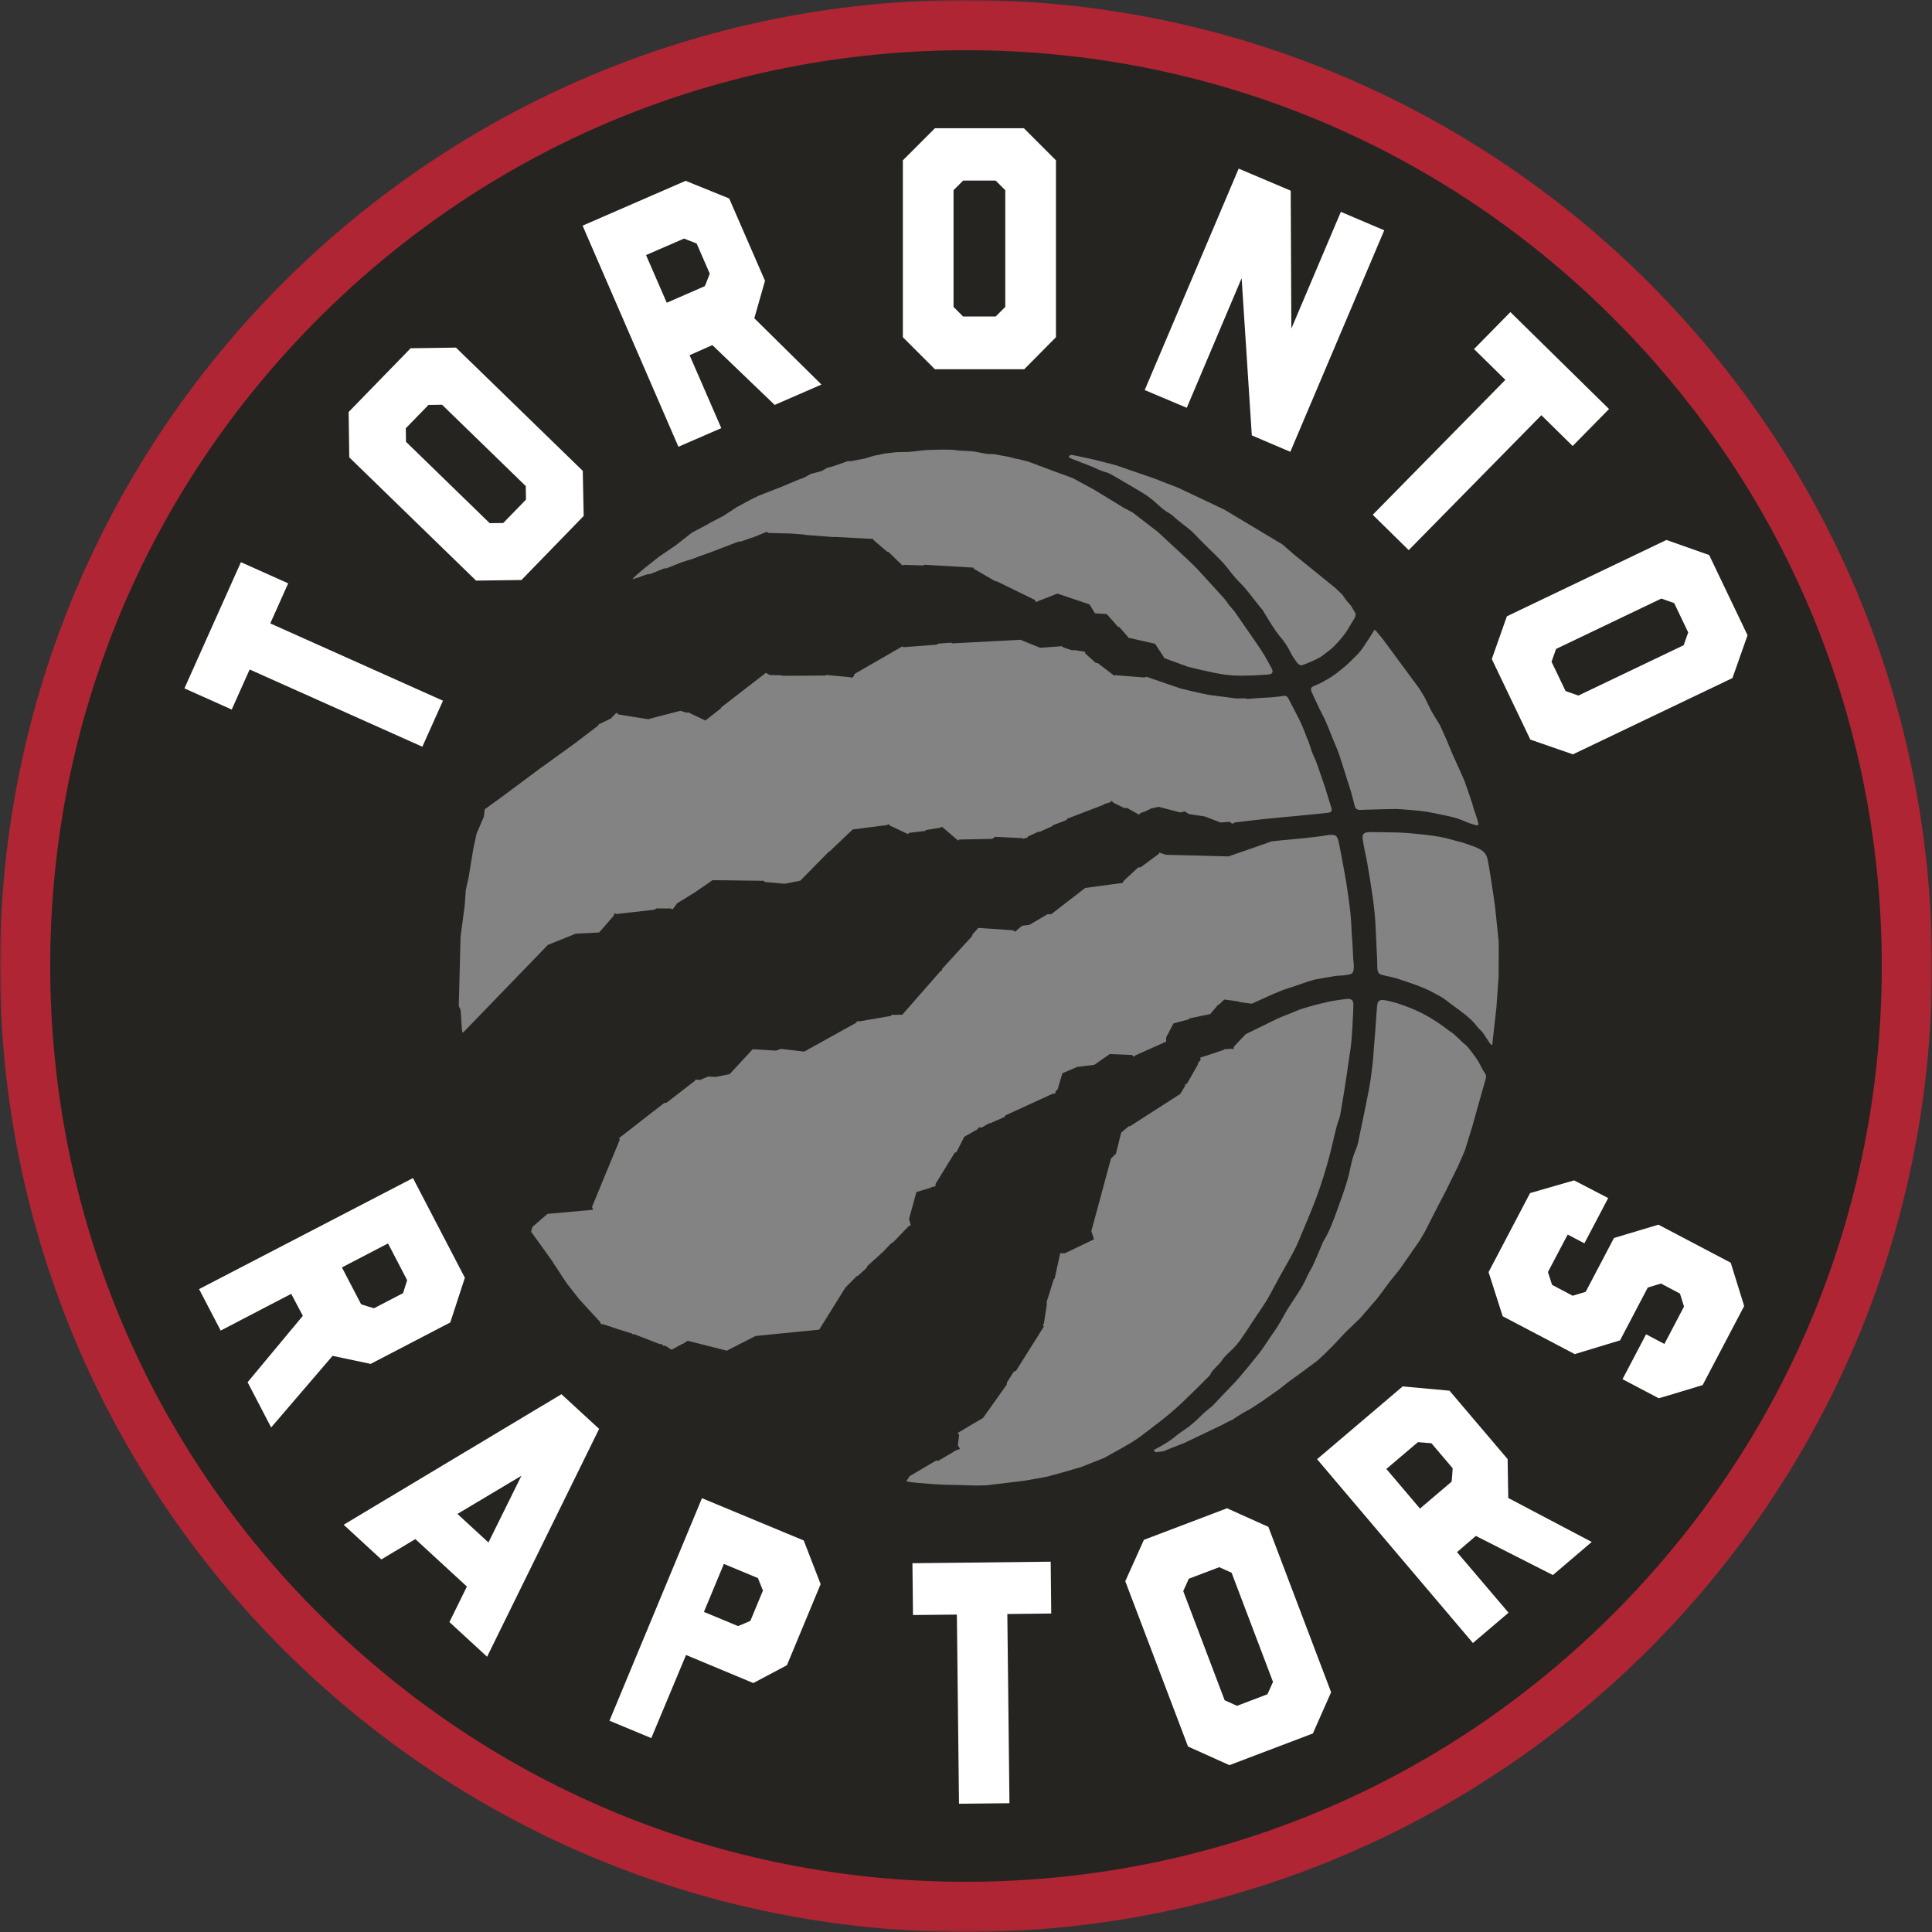
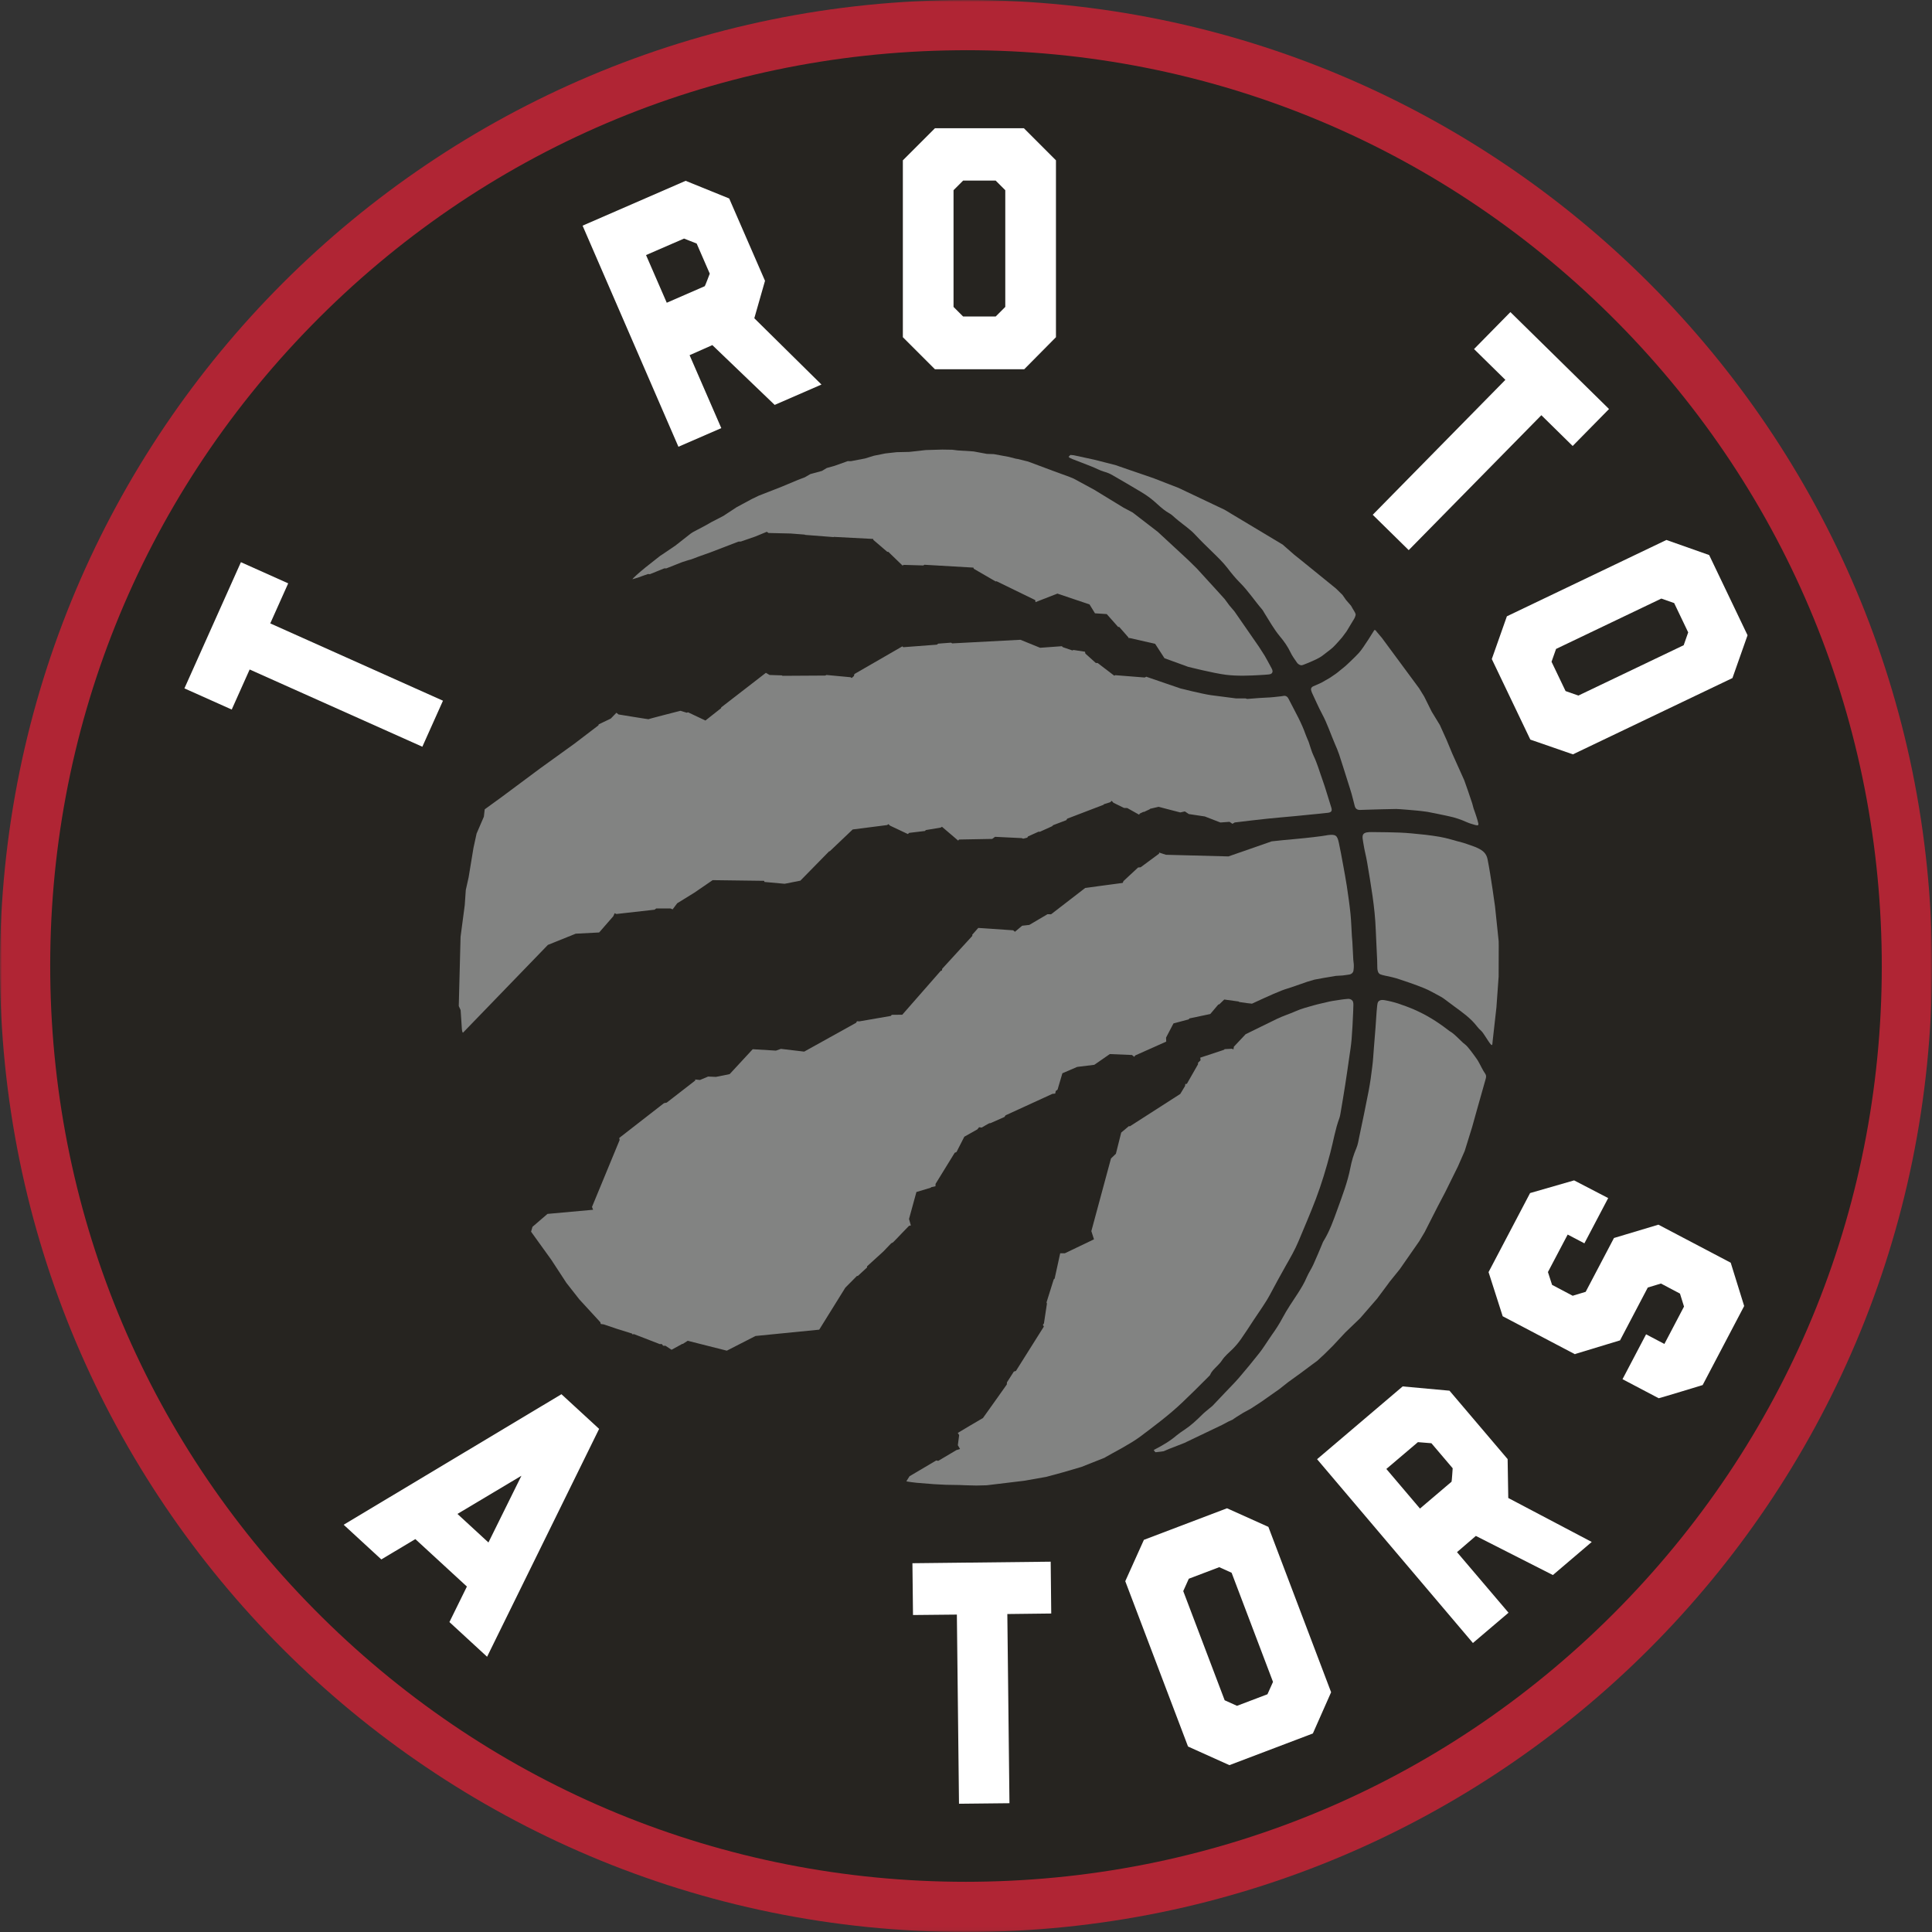
<svg xmlns="http://www.w3.org/2000/svg" xmlns:xlink="http://www.w3.org/1999/xlink" width="500px" height="500px" viewBox="0 0 500 500" version="1.1">
  <rect x="0" y="0" width="500" height="500" fill="#333333" stroke="none" />
  <title>TOR</title>
  <desc>Created with Sketch.</desc>
  <defs>
    <polygon id="path-1" points="0 499.948 500 499.948 500 0 0 0" />
  </defs>
  <g id="NBA" stroke="none" stroke-width="1" fill="none" fill-rule="evenodd">
    <g id="TOR">
      <g id="TRaptors_pms">
        <g id="Group-3">
          <mask id="mask-2" fill="white">
            <use xlink:href="#path-1" />
          </mask>
          <g id="Clip-2" />
          <path d="M500,249.999 C500,388.079 388.069,500 249.999,500 C111.92,500 0,388.079 0,249.999 C0,111.929 111.92,0 249.999,0 C388.069,0 500,111.929 500,249.999" id="Fill-1" fill="#B02534" mask="url(#mask-2)" />
        </g>
        <path d="M249.949,487.008 C187.194,487.008 128.036,462.702 83.387,418.567 C38.693,374.396 13.707,315.456 13.008,252.618 C12.31,189.323 36.298,129.533 80.569,84.275 C124.837,39.025 184.076,13.714 247.373,13.016 C248.263,13.008 249.161,12.993 250.049,12.993 C312.805,12.993 371.953,37.304 416.614,81.442 C461.307,125.61 486.293,184.543 486.991,247.38 C487.688,310.685 463.693,370.473 419.43,415.733 C375.163,460.991 315.923,486.293 252.609,486.991 C251.728,487 250.832,487.008 249.949,487.008" id="Fill-4" fill="#262420" />
        <path d="M249.259,46.737 L246.774,49.224 L246.774,79.429 L249.259,81.913 L257.681,81.913 L260.165,79.429 L260.165,49.224 L257.681,46.737 L249.259,46.737 L249.259,46.737 Z M273.281,87.266 L265.069,95.562 L241.961,95.562 L233.658,87.266 L233.658,41.493 L241.961,33.19 L264.987,33.19 L273.281,41.493 L273.281,87.266 L273.281,87.266 Z" id="Fill-5" fill="#FFFFFF" />
        <path d="M433.271,156.073 L429.955,154.91 L402.707,167.943 L401.536,171.26 L405.168,178.848 L408.483,180.011 L435.74,166.98 L436.903,163.662 L433.271,156.073 L433.271,156.073 Z M407.071,195.224 L396.049,191.408 L386.076,170.562 L389.981,159.497 L431.267,139.742 L442.331,143.647 L452.264,164.402 L448.357,175.482 L407.071,195.224 L407.071,195.224 Z" id="Fill-6" fill="#FFFFFF" />
-         <path d="M105.021,110.832 L105.071,114.338 L126.734,135.401 L130.24,135.352 L136.117,129.309 L136.067,125.801 L114.407,104.747 L110.898,104.798 L105.021,110.832 L105.021,110.832 Z M150.821,121.862 L151.054,133.532 L134.954,150.105 L123.208,150.264 L90.392,118.362 L90.225,106.626 L106.277,90.128 L118.004,89.961 L150.821,121.862 L150.821,121.862 Z" id="Fill-7" fill="#FFFFFF" />
-         <polyline id="Fill-8" fill="#FFFFFF" points="358.238 59.603 333.933 116.933 323.969 112.676 321.333 71.999 307.136 105.536 296.247 100.949 320.569 43.639 334.034 49.347 334.201 85.039 347.01 54.826 358.238 59.603" />
        <path d="M172.556,78.349 L182.39,74.067 C182.474,74.035 183.686,70.819 183.686,70.819 L180.297,63.03 L177.03,61.741 L167.194,66.012 L172.556,78.349 L172.556,78.349 Z M197.984,72.672 L195.215,82.363 L212.595,99.52 L200.485,104.789 L184.352,89.312 L178.465,91.922 L186.671,110.798 L175.575,115.619 L150.771,58.401 L177.444,46.796 L188.715,51.367 L197.984,72.672 L197.984,72.672 Z" id="Fill-9" fill="#FFFFFF" />
        <polyline id="Fill-10" fill="#FFFFFF" points="407.003 115.42 398.902 107.458 364.574 142.374 355.262 133.225 389.59 98.306 381.479 90.335 390.888 80.766 416.415 105.853 407.003 115.42" />
        <polyline id="Fill-11" fill="#FFFFFF" points="74.584 150.97 69.944 161.336 114.64 181.343 109.303 193.253 64.609 173.263 59.97 183.629 47.727 178.151 62.349 145.493 74.584 150.97" />
        <path d="M416.198,310.061 L410.038,321.773 L405.716,319.505 L404.503,321.798 L400.604,329.205 L401.675,332.522 L407.794,335.755 L407.022,335.331 L410.371,334.325 L417.694,320.393 L429.19,316.944 L447.907,326.786 L451.391,337.998 L440.644,358.455 C440.644,358.455 429.347,361.903 429.273,361.863 L419.905,356.934 L426.005,345.32 L430.744,347.815 L435.822,338.139 L434.776,334.781 L429.854,332.18 L426.446,333.21 L419.265,346.885 L407.662,350.409 L407.62,350.484 L388.893,340.642 L385.237,329.221 L395.984,308.765 L407.379,305.483 L416.198,310.061" id="Fill-12" fill="#FFFFFF" />
-         <path d="M88.489,328.008 L93.443,337.516 C93.486,337.6 96.785,338.58 96.785,338.58 L104.314,334.659 L105.37,331.315 L100.416,321.798 L88.489,328.008 L88.489,328.008 Z M95.92,352.977 L86.069,350.891 L70.171,369.427 L64.077,357.716 L78.373,340.533 L75.365,334.848 L57.112,344.35 L51.518,333.618 L106.874,304.884 L120.307,330.684 L116.534,342.245 L95.92,352.977 L95.92,352.977 Z" id="Fill-13" fill="#FFFFFF" />
-         <path d="M182.175,417.161 L190.984,420.819 C191.059,420.853 194.194,419.48 194.194,419.48 L197.451,411.634 L196.145,408.402 L187.336,404.744 L182.175,417.161 L182.175,417.161 Z M177.545,428.308 L168.557,449.819 L157.728,445.322 L181.667,387.728 L208.007,398.675 L212.38,409.971 L203.66,430.952 L194.958,435.574 L177.545,428.308 L177.545,428.308 Z" id="Fill-14" fill="#FFFFFF" />
        <polyline id="Fill-15" fill="#FFFFFF" points="272.059 417.576 260.696 417.71 261.247 466.669 248.188 466.808 247.637 417.853 236.284 417.967 236.135 404.561 271.918 404.163 272.059 417.576" />
        <path d="M307.66,408.575 L306.223,411.776 L316.944,440.028 L320.136,441.466 L328.016,438.473 L329.453,435.275 L318.738,407.029 L315.54,405.583 L307.66,408.575 L307.66,408.575 Z M344.491,437.951 L339.769,448.622 L318.167,456.819 L307.46,451.997 L291.219,409.214 L296.04,398.51 L317.551,390.339 L328.256,395.152 L344.491,437.951 L344.491,437.951 Z" id="Fill-16" fill="#FFFFFF" />
        <path d="M367.49,390.414 L375.66,383.464 C375.727,383.407 375.951,379.983 375.951,379.983 L370.448,373.508 L366.957,373.226 L358.787,380.164 L367.49,390.414 L367.49,390.414 Z M390.173,377.614 L390.339,387.678 L411.941,399.058 L401.885,407.62 L381.952,397.495 L377.072,401.694 L390.405,417.37 L381.188,425.207 L340.859,377.639 L363.01,358.804 L375.129,359.909 L390.173,377.614 L390.173,377.614 Z" id="Fill-17" fill="#FFFFFF" />
        <path d="M126.408,399.191 L134.945,381.92 L118.387,391.803 L126.408,399.191 L126.408,399.191 Z M126.059,428.766 L116.311,419.789 L120.832,410.596 L107.49,398.318 L98.688,403.579 L88.938,394.602 L145.302,360.822 L155.052,369.792 L126.059,428.766 L126.059,428.766 Z" id="Fill-18" fill="#FFFFFF" />
        <path d="M298.583,375.26 C298.791,375.517 298.941,375.841 299.074,375.835 C299.772,375.794 301.16,375.577 301.16,375.577 L302.556,374.978 L306.48,373.449 C306.48,373.449 316.272,368.786 316.304,368.753 C316.345,368.72 318.026,367.839 318.026,367.839 L318.914,367.448 L319.97,366.733 L321.707,365.651 L323.777,364.515 L326.437,362.776 L331.058,359.526 L333.319,357.741 L336.569,355.388 L339.529,353.186 L340.925,352.161 L342.878,350.342 L344.916,348.322 L348.181,344.824 L351.997,341.157 L356.402,336.079 L358.812,332.845 L359.661,331.689 L362.246,328.49 L367.298,321.234 L368.71,318.857 L372.109,312.174 L374.023,308.533 L377.299,301.9 L379.068,297.868 L380.987,291.684 C380.987,291.684 383.258,283.521 384.487,279.249 C384.628,278.759 384.687,278.318 384.371,277.879 C383.673,276.897 383.157,275.652 382.501,274.545 C382.161,273.963 381.668,273.389 381.354,272.905 C381.03,272.434 380.173,271.354 379.84,270.963 C379.484,270.547 379.051,270.189 378.611,269.857 C377.556,268.866 376.634,267.879 375.744,267.23 C375.327,267.006 374.946,266.699 374.562,266.407 C371.811,264.295 369.019,262.593 365.886,261.23 C364.579,260.664 363.226,260.181 361.863,259.717 C360.898,259.391 359.377,259.018 358.372,258.852 C357.797,258.752 357.333,258.735 356.9,259.034 C356.469,259.326 356.451,259.99 356.377,260.639 C356.194,262.336 356.128,264.214 355.985,265.917 C355.828,267.688 355.703,269.457 355.561,271.228 C355.43,272.825 355.354,274.437 355.146,276.024 C354.898,278.128 354.606,280.231 354.207,282.318 C353.469,286.216 352.636,290.095 351.822,293.987 C351.597,295.05 351.446,296.164 351.023,297.161 C350.308,298.799 349.803,300.512 349.469,302.256 C348.753,305.947 347.4,309.421 346.143,312.921 C345.114,315.773 344.1,318.666 342.48,321.267 C342.361,321.432 342.304,321.641 342.23,321.823 C341.466,323.62 340.74,325.431 339.918,327.21 C339.403,328.364 338.664,329.419 338.173,330.576 C337.558,332.047 336.735,333.378 335.887,334.706 C334.524,336.801 333.095,338.854 331.923,341.067 C331.1,342.611 330.168,344.067 329.146,345.48 C328.881,345.845 328.647,346.219 328.398,346.585 C327.583,347.773 326.827,349.01 325.938,350.134 C324.226,352.312 322.456,354.456 320.652,356.56 C319.522,357.88 318.274,359.095 317.086,360.359 C316.005,361.498 314.925,362.645 313.834,363.79 C313.602,364.031 313.312,364.222 313.056,364.439 C312.405,364.996 311.716,365.512 311.118,366.118 C309.704,367.523 308.258,368.878 306.597,369.983 C305.882,370.457 305.159,370.938 304.509,371.478 C302.765,372.983 300.786,374.122 298.583,375.26" id="Fill-19" fill="#828382" />
        <path d="M386.109,270.456 C386.176,270.456 386.207,270.33 386.224,270.173 C386.266,269.832 386.317,269.242 386.317,269.242 L387.273,260.722 L387.845,252.734 L387.871,244.822 L387.854,243.582 L386.914,234.607 C386.914,234.607 385.818,226.518 384.977,222.362 C384.672,220.873 383.765,220.126 382.56,219.545 C382.168,219.353 381.728,219.137 381.295,219.013 C380.416,218.738 379.442,218.313 378.553,218.081 C376.533,217.575 374.613,216.91 372.559,216.561 C370.141,216.146 367.681,215.887 365.23,215.671 C363.226,215.488 361.205,215.414 359.187,215.389 C357.574,215.364 356.61,215.339 354.997,215.339 C354.132,215.339 353.219,215.372 352.828,215.894 C352.435,216.435 352.719,217.399 352.859,218.357 C353.161,220.318 353.501,221.298 353.825,223.242 C354.788,229.013 355.828,234.771 356.044,240.632 C356.145,243.259 356.301,245.893 356.409,248.52 C356.444,249.268 356.434,249.759 356.451,250.515 C356.469,250.964 356.568,251.463 356.776,251.786 C357.01,252.151 357.374,252.21 357.806,252.344 C358.306,252.502 358.787,252.55 359.286,252.667 C359.784,252.793 360.725,252.984 361.363,253.182 C363.7,253.939 366.184,254.772 368.445,255.692 C370.058,256.332 371.554,257.263 373.1,258.07 C373.285,258.171 373.449,258.286 373.615,258.411 C374.513,259.084 375.42,259.757 376.316,260.423 C378.429,261.978 380.614,263.489 382.244,265.626 C382.551,266.033 382.917,266.407 383.299,266.749 C383.938,267.313 385.01,269.334 385.783,270.248 C385.918,270.405 386.043,270.456 386.109,270.456" id="Fill-20" fill="#828382" />
        <path d="M326.045,174.709 C326.844,174.651 327.568,174.635 328.182,174.561 C328.641,174.502 329.072,174.485 329.28,174.011 C329.47,173.536 329.104,173.021 329.003,172.798 C328.831,172.407 327.293,169.688 327.293,169.688 L325.797,167.354 L319.48,158.235 L318.167,156.689 L316.944,155.035 L314.875,152.749 L309.754,147.14 L307.561,144.978 L299.639,137.647 L293.13,132.634 L290.796,131.396 L283.173,126.74 L277.838,123.85 L276.798,123.424 L272.459,121.837 L266.008,119.426 L265.502,119.31 L263.432,118.795 L262.875,118.704 L261.063,118.237 L257.222,117.53 L255.394,117.464 L251.97,116.832 L247.872,116.569 L246.444,116.392 L243.873,116.351 L239.577,116.475 L235.329,116.95 L232.047,117.024 L229.135,117.348 L226.153,117.947 L223.9,118.645 L220.226,119.351 L219.403,119.336 L215.978,120.557 L213.958,121.123 L212.721,121.871 L209.737,122.686 L208.298,123.516 L206.495,124.205 L202.064,126.059 L196.428,128.254 L194.575,129.144 L190.628,131.271 L187.201,133.523 L184.003,135.177 L182.839,135.851 L179.332,137.713 L178.767,138.08 L174.784,141.204 L171.485,143.44 L170.835,143.864 L167.095,146.814 L165.734,147.944 C165.734,147.944 163.729,149.665 163.672,149.907 L165.084,149.49 C165.084,149.49 167.653,148.543 167.703,148.56 C167.753,148.576 168.201,148.594 168.201,148.594 L171.91,147.096 L172.449,147.096 L176.504,145.493 C176.504,145.493 178.625,144.794 178.625,144.844 C178.625,144.894 180.786,144.046 180.786,144.046 L183.803,142.975 L191.093,140.172 L191.757,140.14 L195.497,138.844 L198.457,137.622 L198.872,137.936 C198.872,137.936 204.549,138.07 204.6,138.07 C204.616,138.07 208.249,138.352 208.249,138.352 L208.365,138.428 L215.721,139 L215.797,138.944 L225.97,139.475 L226.02,139.723 L229.628,142.818 L229.892,142.807 L233.568,146.358 L233.908,146.19 L238.97,146.341 L239.219,146.158 L251.928,146.898 L252.003,147.189 L257.664,150.472 L257.912,150.429 L267.911,155.3 L267.987,155.832 L273.657,153.623 L281.969,156.422 L283.38,158.725 L286.424,158.925 L289.357,162.24 L289.664,162.259 L292.024,164.951 L292.058,165.126 L292.391,165.126 L298.949,166.622 L301.366,170.346 L307.435,172.556 C307.435,172.556 313.935,174.212 317.267,174.635 C320.228,175.009 323.743,174.851 326.045,174.709" id="Fill-21" fill="#828382" />
        <path d="M382.609,213.186 C382.418,212.221 381.728,210.252 381.728,210.252 L381.354,209.204 L381.012,207.924 L379.932,204.724 L378.944,201.922 L375.826,194.983 L374.412,191.575 L372.635,187.635 L370.507,184.144 L368.588,180.278 L367.265,178.126 L366.716,177.385 L357.632,165.084 C357.632,165.084 356.751,164.045 356.309,163.523 C356.102,163.254 356.027,163.048 355.744,163.048 C355.72,163.048 355.703,163.056 355.678,163.056 C355.678,163.056 352.885,167.636 351.713,168.931 C350.551,170.213 348.214,172.358 348.214,172.358 C348.214,172.358 346.244,173.978 345.911,174.227 C345.579,174.485 344.076,175.474 344.076,175.474 L342.005,176.662 C342.005,176.662 340.434,177.394 340.177,177.485 C339.918,177.585 339.628,177.701 339.47,177.901 C339.311,178.109 339.253,178.267 339.319,178.616 C339.386,178.89 339.478,179.156 339.588,179.398 C340.425,181.16 341.189,182.954 342.104,184.667 C343.484,187.21 344.365,189.954 345.505,192.597 C345.886,193.468 346.269,194.359 346.568,195.256 C347.34,197.602 348.065,199.952 348.812,202.305 C349.136,203.345 349.485,204.385 349.786,205.431 C350.085,206.486 350.325,207.541 350.607,208.607 C350.792,209.304 351.257,209.621 351.964,209.612 C352.645,209.603 353.333,209.57 354.015,209.545 C356.451,209.479 358.878,209.394 361.313,209.364 C362.012,209.345 366.876,209.793 366.876,209.793 C366.876,209.793 368.62,209.97 369.452,210.111 C371.306,210.451 373.142,210.865 374.987,211.249 C376.525,211.565 378.122,212.105 379.567,212.762 C380.265,213.077 381.022,213.285 381.794,213.51 C382.036,213.576 382.418,213.626 382.476,213.601 C382.535,213.576 382.634,213.302 382.609,213.186" id="Fill-22" fill="#828382" />
        <path d="M350.833,158.933 C350.766,158.576 350.118,157.595 350.118,157.595 L349.652,156.771 L348.339,155.259 L347.451,153.979 L345.795,152.351 C345.795,152.351 345.43,152.034 345.239,151.892 C342.345,149.534 336.553,144.853 336.544,144.837 C336.544,144.819 334.941,143.556 334.941,143.556 L331.939,140.929 L316.885,131.904 L305.017,126.275 C305.017,126.275 298.715,123.806 298.709,123.825 C298.701,123.832 296.423,123.002 296.398,123.017 C296.356,123.027 288.641,120.35 288.641,120.35 L283.166,118.961 L277.854,117.812 L277.022,117.74 L276.548,118.204 L276.757,118.438 C276.757,118.438 277.297,118.704 277.545,118.812 C279.192,119.459 280.863,120.068 282.499,120.732 C283.581,121.155 284.602,121.736 285.707,122.062 C286.49,122.278 287.205,122.56 287.869,122.951 C290.397,124.413 292.907,125.876 295.407,127.372 C296.904,128.261 298.293,129.317 299.572,130.516 C300.545,131.411 301.568,132.275 302.74,132.916 C303.27,133.208 303.703,133.688 304.178,134.08 C304.435,134.289 304.694,134.512 304.958,134.729 C306.43,135.942 308.026,136.99 309.339,138.411 C310.735,139.915 312.207,141.345 313.678,142.773 C315.075,144.138 316.486,145.475 317.683,147.03 C318.657,148.312 319.68,149.566 320.809,150.706 C322.995,152.866 324.657,155.433 326.645,157.736 C326.886,158.018 327.044,158.376 327.251,158.694 C328.533,160.72 329.68,162.825 331.226,164.678 C332.306,165.965 333.269,167.32 334.001,168.865 C334.425,169.78 335.063,170.621 335.638,171.46 C335.971,171.96 336.537,172.192 336.835,172.174 C337.125,172.149 337.684,171.9 337.684,171.9 L338.747,171.477 C338.747,171.477 340.152,170.844 340.625,170.637 C341.109,170.411 342.038,169.889 342.379,169.582 C342.72,169.273 344.132,168.3 344.931,167.57 C345.728,166.839 347.34,164.943 347.34,164.943 L348.497,163.388 L350.51,160.048 C350.51,160.048 350.899,159.291 350.833,158.933" id="Fill-23" fill="#828382" />
        <path d="M344.556,209.046 C343.744,206.536 343.102,204.167 342.214,201.69 C341.483,199.679 340.916,197.593 339.976,195.639 C339.411,194.484 339.104,193.194 338.673,191.983 C338.441,191.366 338.132,190.792 337.924,190.178 C336.826,187.02 335.315,184.459 333.81,181.492 C333.734,181.332 333.66,181.185 333.519,180.928 C333.378,180.651 333.252,180.394 332.878,180.188 C332.503,179.97 332.189,180.112 331.515,180.204 C330.219,180.353 328.605,180.529 327.932,180.529 C327.334,180.529 324.792,180.72 322.779,180.885 L322.306,180.743 L319.845,180.743 L313.354,179.904 C310.985,179.555 305.542,178.183 305.542,178.183 L301.558,176.819 L296.646,175.133 L296.265,175.341 L288.625,174.734 L288.377,174.876 L284.079,171.592 L283.581,171.567 L280.896,169.148 L280.795,168.667 L277.812,168.208 L277.53,168.334 L275.077,167.495 L274.804,167.238 L269.184,167.644 L264.089,165.574 L246.425,166.506 L246.142,166.323 L242.809,166.573 L242.46,166.839 L233.766,167.495 L233.526,167.28 L221.125,174.435 L220.983,174.966 L220.408,175.474 L220.126,175.267 L213.901,174.684 L213.561,174.834 L202.538,174.901 L202.305,174.784 L199.164,174.684 L198.207,174.128 L186.655,183.063 L186.614,183.278 L182.564,186.47 L178.034,184.327 L177.768,184.459 L176.09,183.953 C176.09,183.953 167.77,186.073 167.852,186.13 C167.926,186.188 160.073,184.899 160.073,184.899 L159.532,184.459 L158.06,185.972 L154.951,187.459 L154.869,187.727 L148.66,192.464 L139.839,198.821 L129.917,206.203 L125.444,209.454 L125.22,211.365 L123.342,215.721 L122.527,219.47 L121.28,227.049 L120.548,230.326 L120.275,234.256 L119.194,242.444 L118.728,260.365 L119.211,261.421 L119.534,266.35 C119.534,266.35 119.609,267.206 119.809,267.246 C119.817,267.254 119.826,267.246 119.826,267.254 L141.793,244.54 L149,241.637 L155.06,241.322 L158.719,237.123 L159.068,236.334 L159.516,236.543 L169.398,235.43 L169.83,235.112 L173.521,235.112 L174.078,235.337 L175.259,233.766 L179.688,231.031 L184.433,227.781 L197.75,227.956 L197.841,228.246 L203.062,228.72 L207.134,227.916 L214.6,220.301 L214.741,220.309 L220.675,214.666 L229.584,213.525 L229.933,213.285 L230.326,213.668 L234.956,215.853 L235.288,215.546 L239.394,215.056 L239.593,214.823 L243.434,214.183 L243.783,213.969 L247.971,217.541 L248.204,217.267 L256.79,217.109 L257.513,216.569 L264.421,216.903 L264.795,217.05 L265.859,216.784 L266.043,216.47 L268.794,215.231 L269.118,215.263 L272.293,213.826 L272.558,213.55 L275.951,212.263 L276.199,211.873 L285.6,208.273 L285.675,208.132 L287.329,207.616 L287.695,207.252 L288.167,207.759 L290.894,209.095 L291.734,209.121 L294.793,210.834 L294.992,210.541 L295.932,210.102 L296.033,210.142 L297.56,209.429 L297.628,209.32 L299.822,208.798 L305.451,210.259 L306.638,209.995 L307.668,210.676 L311.799,211.298 L315.839,212.862 C315.839,212.862 318.175,212.688 318.199,212.688 C318.233,212.688 318.956,213.201 318.956,213.201 L319.545,212.852 C319.545,212.852 327.499,211.864 331.499,211.54 C334.093,211.332 336.668,211.057 339.264,210.8 C340.724,210.658 342.188,210.525 343.652,210.351 C344.441,210.252 344.84,209.953 344.556,209.046" id="Fill-24" fill="#828382" />
        <path d="M350.367,249.85 C350.367,249.302 350.267,248.944 350.233,248.403 C350.143,246.865 350.076,245.338 349.994,243.791 C349.969,243.284 349.9,242.777 349.868,242.26 C349.744,240.35 349.702,238.43 349.51,236.526 C349.262,234.107 348.913,231.704 348.556,229.311 C348.273,227.449 347.916,225.595 347.582,223.75 C347.224,221.806 346.91,220.034 346.494,218.106 C346.071,216.146 345.653,215.887 343.643,216.121 C343.476,216.153 343.301,216.177 343.135,216.213 C342.396,216.361 341.357,216.46 340.609,216.561 C336.71,217.067 333.029,217.282 329.121,217.74 L317.925,221.639 L301.734,221.215 L299.979,220.641 L299.971,220.924 L295.201,224.449 L294.536,224.508 L290.762,228.014 L290.554,228.497 L280.863,229.794 L272.017,236.616 L271.097,236.593 L266.382,239.369 L264.529,239.577 L262.675,241.139 L262.194,240.758 L253.175,240.149 L251.612,241.911 L251.646,242.194 L243.85,250.706 L243.749,251.196 L243.451,251.263 L233.509,262.609 L230.781,262.635 L230.558,262.917 L222.404,264.329 L221.773,264.295 C221.773,264.295 221.605,264.669 221.563,264.694 C221.524,264.72 208.123,272.158 208.123,272.158 L202.089,271.445 L200.818,271.901 L194.8,271.536 L188.841,277.977 L185.274,278.701 L183.263,278.611 L181.151,279.499 L179.889,279.365 L179.954,279.615 L172.541,285.359 L171.834,285.499 L160.263,294.494 L160.362,295.034 L153.207,312.355 L153.497,313.087 L141.688,314.158 L137.805,317.501 L137.439,318.758 L142.692,326.054 L146.581,332.007 L149.932,336.279 L155.383,342.214 C155.383,342.214 155.417,342.628 155.534,342.653 C155.635,342.687 156.257,342.728 156.282,342.76 C156.316,342.779 159.548,343.859 159.573,343.875 C159.589,343.891 163.589,345.131 163.589,345.131 C163.589,345.131 163.628,345.329 163.679,345.329 C163.713,345.329 164.078,345.27 164.078,345.27 L170.753,347.855 L171.26,347.832 L171.626,348.273 C171.626,348.273 172.192,348.273 172.225,348.28 C172.266,348.288 173.795,349.319 173.795,349.319 L176.588,347.79 L176.721,347.799 L177.977,346.992 L188.101,349.552 L195.523,345.753 L212.015,344.115 L218.772,333.244 C219.844,332.171 221.765,330.226 221.765,330.226 L222.022,330.201 C222.022,330.201 224.348,328.066 224.391,328.024 C224.424,327.974 224.391,327.726 224.391,327.726 L228.639,323.859 L230.623,321.781 C230.623,321.781 231.064,321.524 231.123,321.516 C231.181,321.508 233.41,319.146 233.41,319.146 L235.245,317.253 L235.728,317.143 L235.254,315.464 L237.167,308.491 L240.855,307.386 L240.997,307.245 L242.102,306.996 L242.121,306.387 L247.075,298.341 L247.54,298.143 L249.566,294.18 L252.944,292.276 L253.391,291.726 L254.055,291.818 C254.055,291.818 256.017,290.662 256.076,290.68 L256.308,290.68 L259.949,289.075 L260.247,288.641 L272.359,283.09 L273.09,283.015 L273.224,282.35 L273.698,281.992 L274.944,277.762 L278.774,276.116 L283.196,275.576 L287.221,272.791 L292.957,273.031 L293.529,273.506 L293.802,273.148 L301.816,269.566 L301.774,268.534 L303.694,264.861 L307.627,263.815 L307.826,263.563 L313.221,262.425 L315.29,259.974 L315.556,259.916 C315.556,259.916 316.804,258.701 316.838,258.676 C316.885,258.668 320.544,259.185 320.544,259.185 L320.735,259.318 L322.753,259.609 L324.01,259.749 C324.01,259.749 329.453,257.197 331.731,256.332 C332.696,255.958 333.635,255.717 334.533,255.394 C335.786,254.944 337.043,254.504 338.315,254.08 C338.955,253.873 339.569,253.706 340.201,253.524 L342.737,253.058 L345.688,252.559 L347.483,252.451 C347.483,252.451 348.355,252.344 348.678,252.286 C349.012,252.235 349.51,252.235 349.9,251.886 C350.292,251.538 350.274,251.171 350.317,250.847 C350.359,250.506 350.367,250.339 350.367,249.85" id="Fill-25" fill="#828382" />
        <path d="M350.242,260.447 C350.258,260.024 350.317,259.31 349.969,258.928 C349.618,258.554 349.178,258.495 348.888,258.503 C348.606,258.503 347.207,258.685 347.207,258.685 L344.865,259.043 C344.598,259.084 344.34,259.126 344.083,259.192 C342.678,259.534 341.273,259.816 339.895,260.206 C338.347,260.648 336.769,261.054 335.315,261.703 C333.767,262.391 332.038,262.932 330.494,263.673 C329.937,263.931 324.741,266.474 322.364,267.654 L319.329,270.887 L319.213,271.586 L318.813,271.411 L316.91,271.518 L316.819,271.669 L310.627,273.721 L310.702,274.405 L310.052,275.036 L310.046,275.435 L307.153,280.505 L306.762,280.53 L306.688,281.062 C306.688,281.062 306.097,282.024 305.451,283.115 L292.424,291.477 L292.141,291.452 L290.171,293.105 L288.793,298.591 L287.52,299.815 L282.44,318.615 L283.122,320.735 L275.593,324.343 L274.379,324.343 L272.942,330.891 L272.699,331.116 L270.839,337.059 L270.946,337.366 L270.173,342.497 L269.9,342.852 L270.148,343.319 L262.925,354.797 L262.377,354.964 L260.605,357.741 L260.563,358.297 C260.563,358.297 254.398,367.008 254.389,366.983 C254.38,366.949 247.872,370.84 247.872,370.84 L248.228,371.396 C248.228,371.453 247.889,374.022 247.889,374.022 L248.453,374.996 L247.515,375.286 L242.818,378.072 L242.304,377.962 L235.387,382.051 L234.573,383.34 C234.573,383.456 237.274,383.748 237.274,383.748 L241.763,384.106 L244.813,384.263 L248.363,384.322 L250.008,384.388 L252.685,384.455 L255.352,384.388 L265.029,383.224 L270.78,382.21 L275.127,381.03 L279.848,379.648 L285.848,377.273 L286.288,377.008 L287.985,376.058 C287.985,376.058 292.832,373.491 295.017,371.845 C298.766,369.019 302.548,366.217 305.956,362.975 C307.128,361.863 308.283,360.747 309.43,359.61 C310.527,358.529 311.608,357.432 312.698,356.343 C312.889,356.152 313.136,355.96 313.228,355.719 C313.595,354.839 314.301,354.241 314.951,353.566 C315.389,353.093 315.872,352.645 316.221,352.095 C316.97,350.924 318.06,350.076 319.022,349.111 C319.787,348.347 320.501,347.501 321.125,346.609 C322.272,344.988 323.338,343.311 324.425,341.656 C325.872,339.445 327.459,337.31 328.697,334.998 C330.028,332.529 331.34,330.044 332.737,327.609 C333.927,325.53 335.139,323.435 336.054,321.234 C337.558,317.602 339.138,313.994 340.533,310.311 C342.022,306.396 343.21,302.407 344.274,298.366 C345.081,295.35 345.547,292.258 346.643,289.332 C346.784,288.949 346.85,288.534 346.917,288.135 C347.333,285.675 347.758,283.213 348.139,280.747 C348.505,278.41 348.838,276.073 349.17,273.74 C349.404,272.152 349.661,270.556 349.794,268.96 C349.976,266.74 350.085,264.52 350.177,262.301 C350.183,262.052 350.208,261.579 350.208,261.579 C350.208,261.579 350.227,260.872 350.242,260.447" id="Fill-26" fill="#828382" />
      </g>
    </g>
  </g>
</svg>